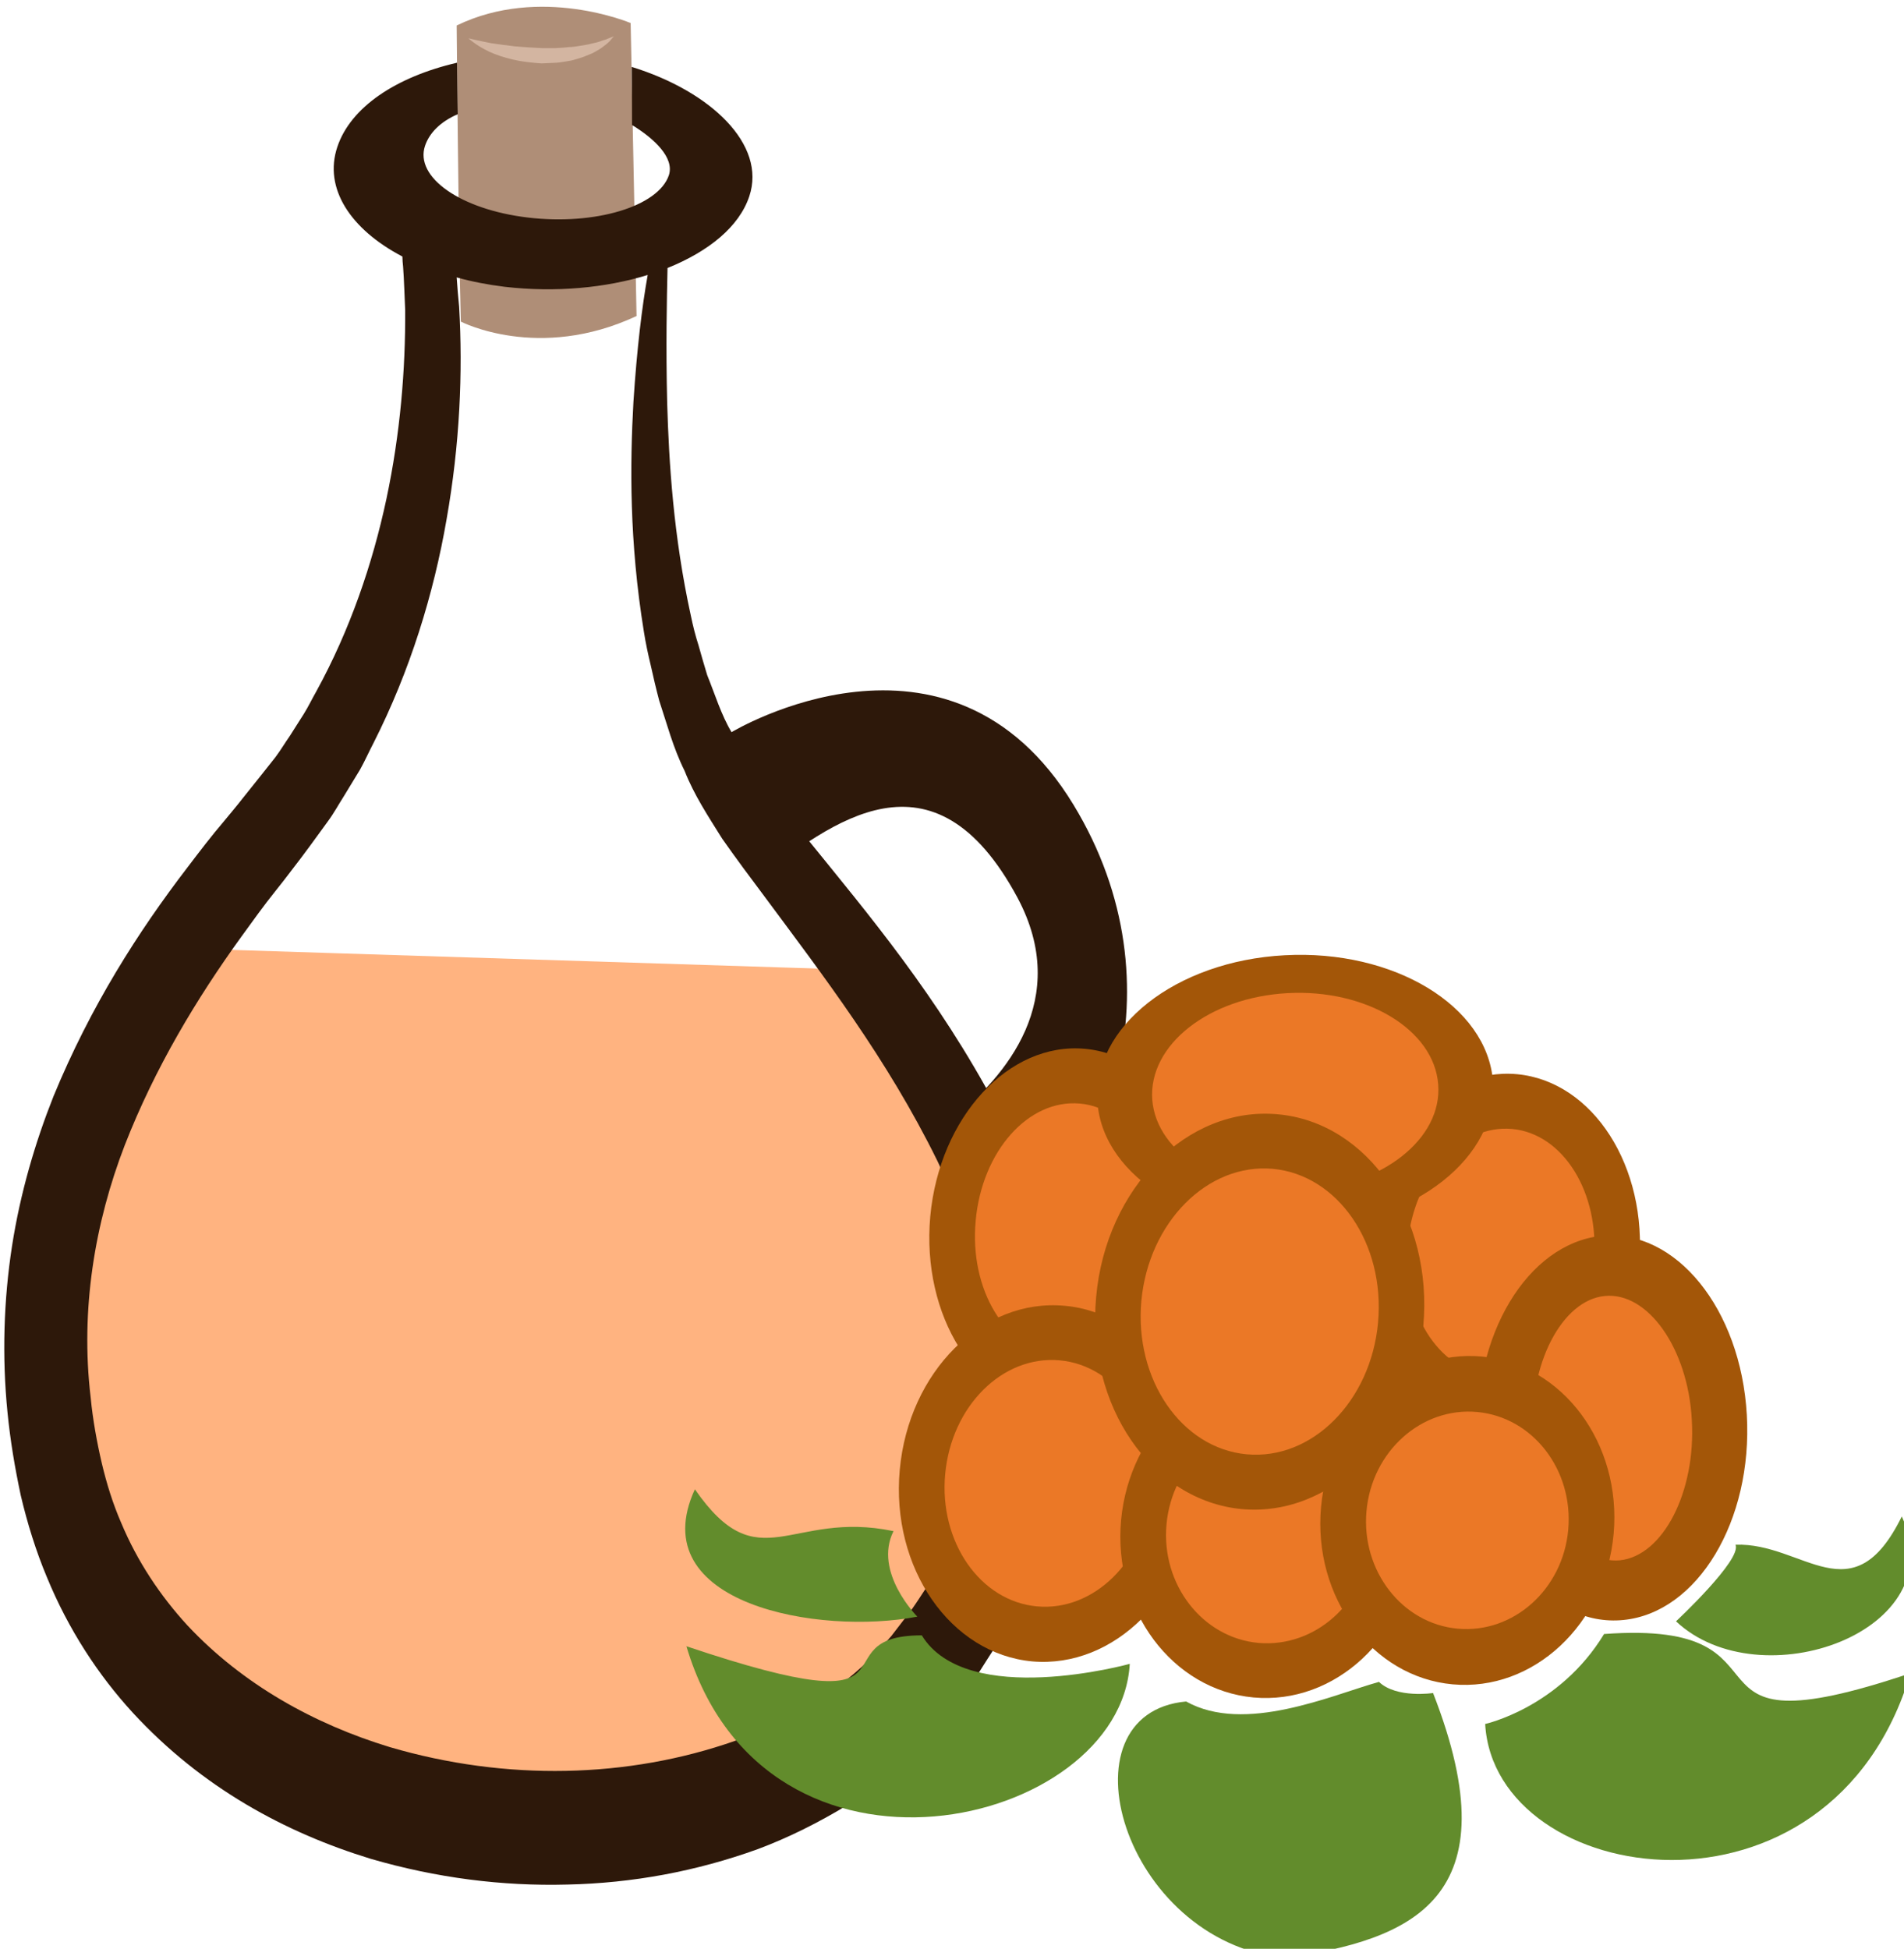
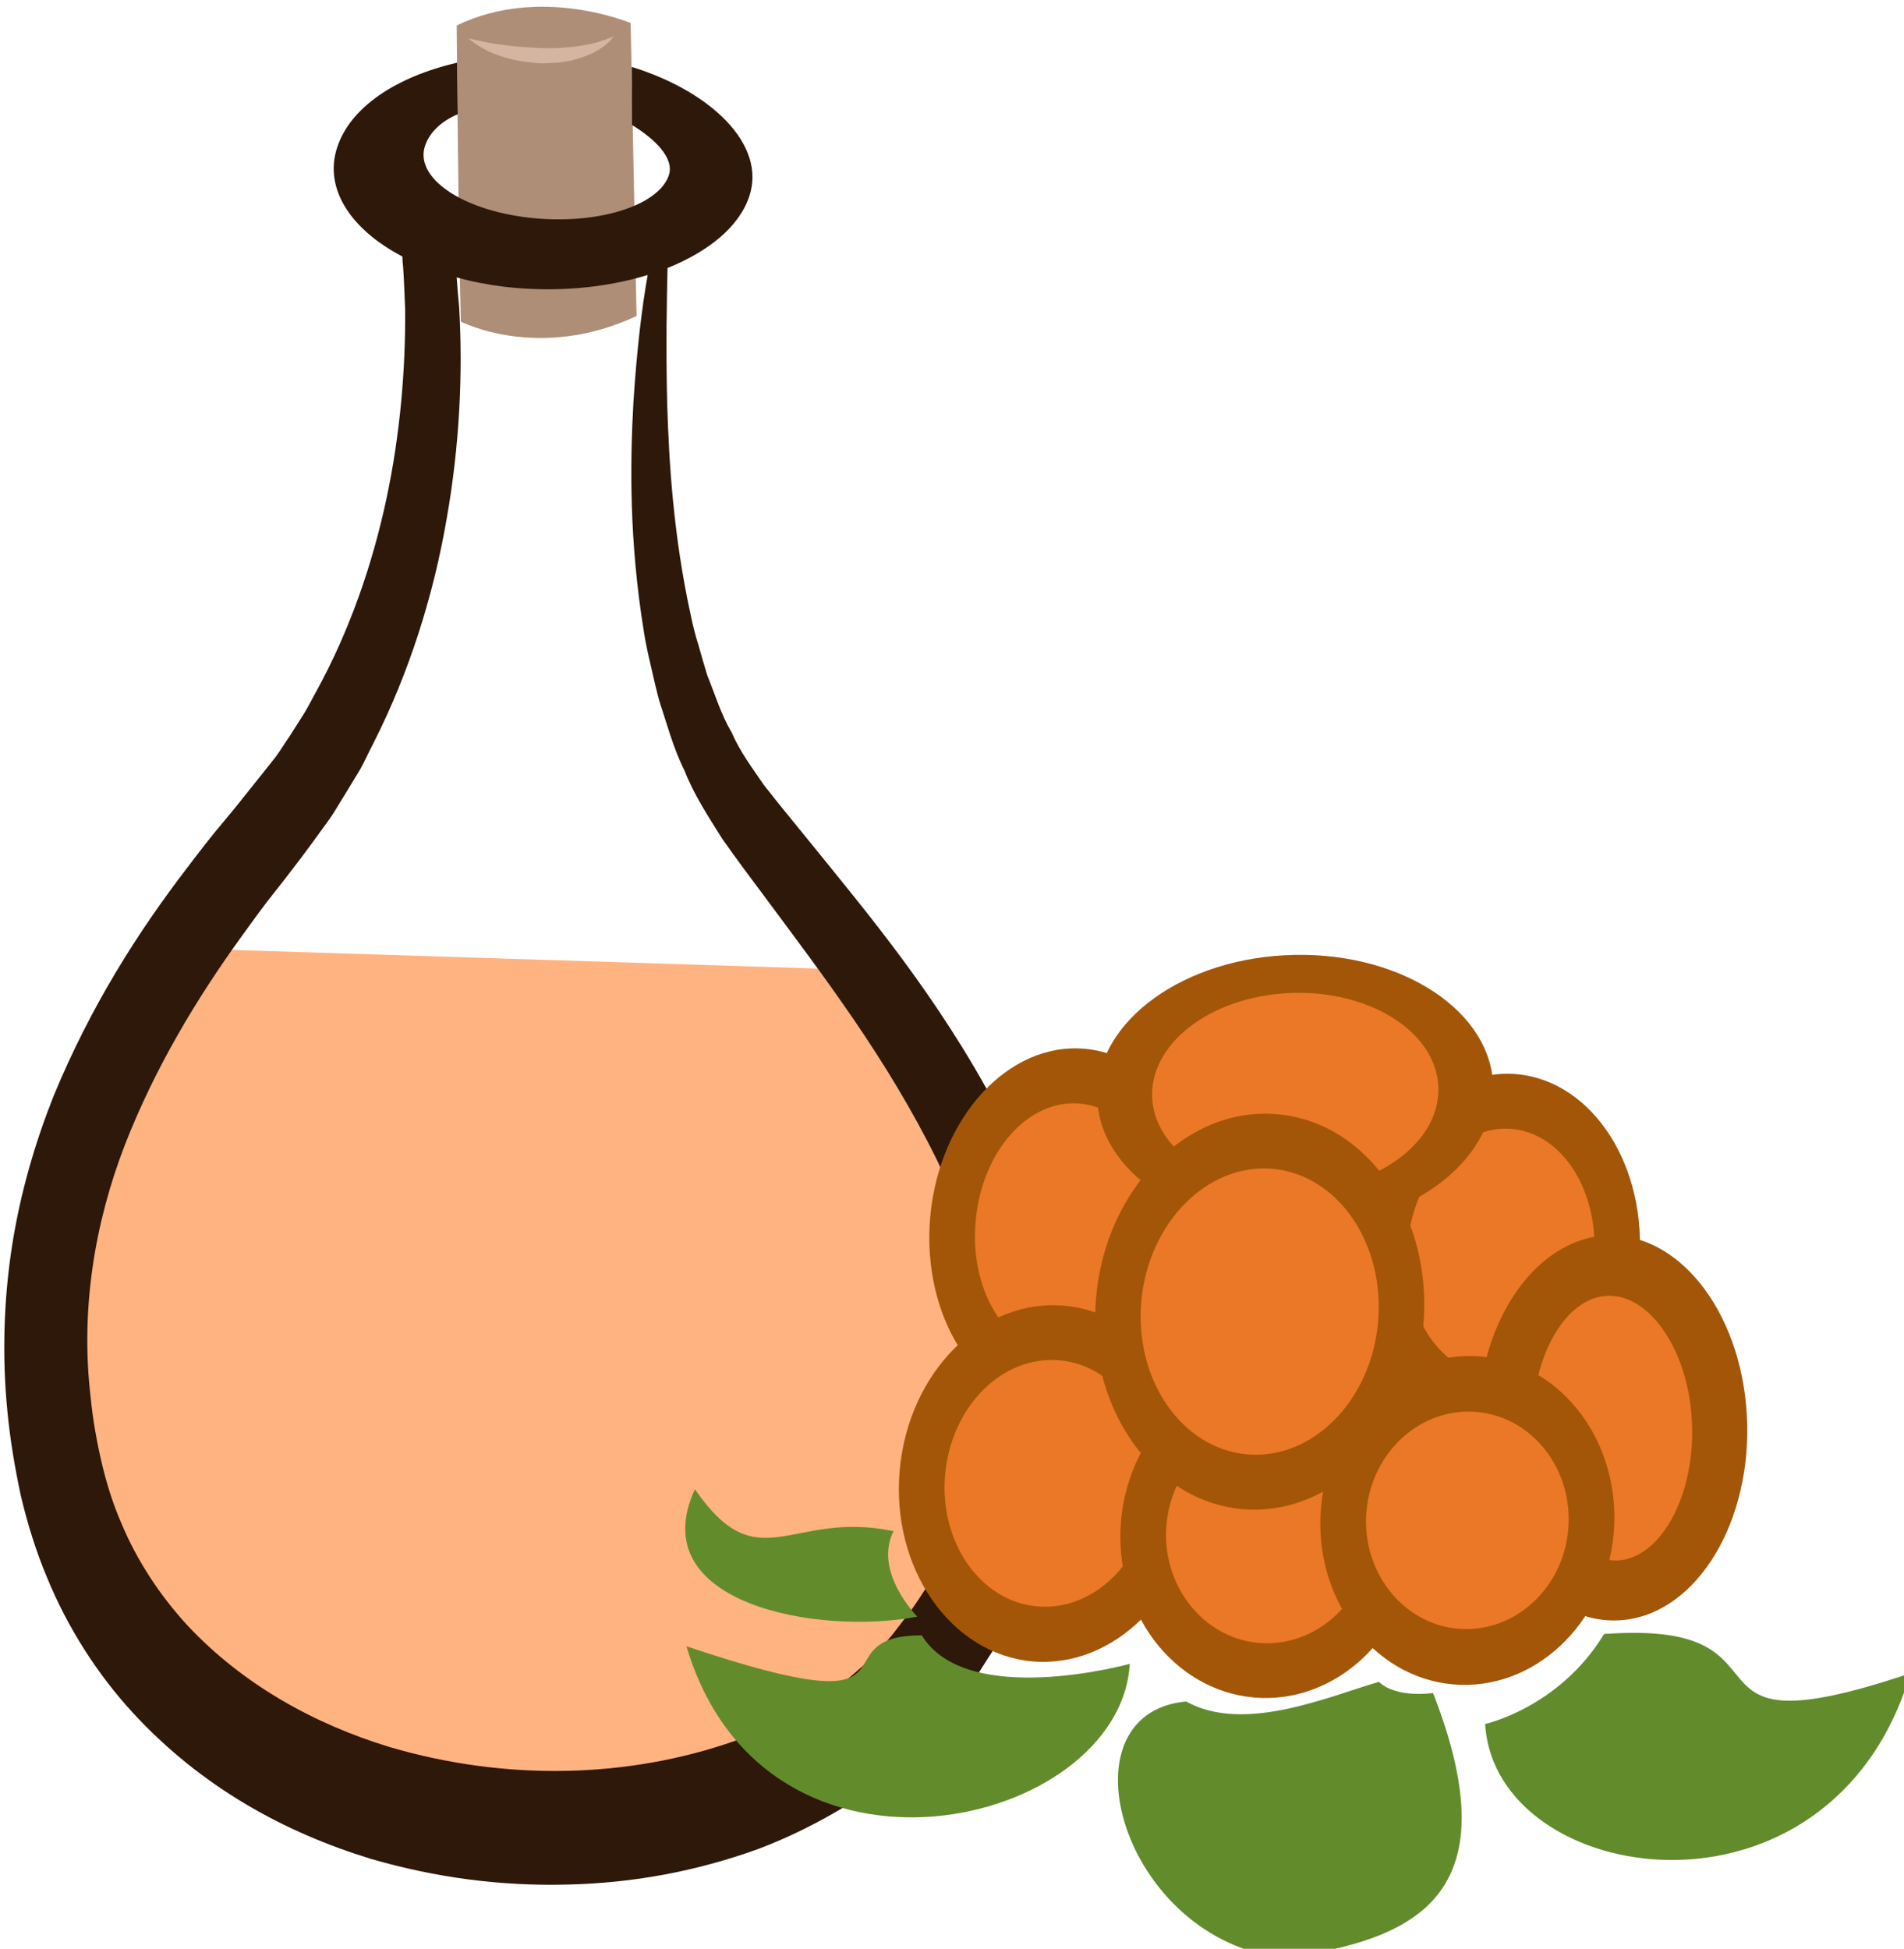
<svg xmlns="http://www.w3.org/2000/svg" xmlns:ns1="http://www.inkscape.org/namespaces/inkscape" xmlns:ns2="http://sodipodi.sourceforge.net/DTD/sodipodi-0.dtd" width="1450.162mm" height="1484.242mm" viewBox="0 0 1450.162 1484.242" version="1.1" id="svg8" ns1:version="0.92.4 (5da689c313, 2019-01-14)" ns2:docname="Ocet z ostružiníku morušky.svg">
  <defs id="defs2">
    <style type="text/css" id="style2">
   
    .fil5 {fill:#218935;fill-rule:nonzero}
    .fil2 {fill:#2D180A;fill-rule:nonzero}
    .fil0 {fill:#88C40F;fill-rule:nonzero}
    .fil1 {fill:#AF8E77;fill-rule:nonzero}
    .fil4 {fill:#C1D17C;fill-rule:nonzero}
    .fil3 {fill:#D3B5A1;fill-rule:nonzero}
   
  </style>
    <style type="text/css" id="style2-7">
   
    .fil4 {fill:black;fill-rule:nonzero}
    .fil2 {fill:#2D180A;fill-rule:nonzero}
    .fil1 {fill:#AF8E77;fill-rule:nonzero}
    .fil3 {fill:#D3B5A1;fill-rule:nonzero}
    .fil0 {fill:#E2B266;fill-rule:nonzero}
   
  </style>
    <style type="text/css" id="style2-4">
   
    .fil0 {fill:#628C2C;fill-rule:nonzero}
    .fil1 {fill:#6D3809;fill-rule:nonzero}
   
  </style>
    <style type="text/css" id="style2-48">
   
    .fil1 {fill:#A63621;fill-rule:nonzero}
    .fil0 {fill:#45AF51;fill-rule:nonzero}
    .fil2 {fill:#ECC500;fill-rule:nonzero}
   
  </style>
    <style type="text/css" id="style2-76">
   
    .fil1 {fill:#1D1928;fill-rule:nonzero}
    .fil3 {fill:#2D293D;fill-rule:nonzero}
    .fil2 {fill:#363349;fill-rule:nonzero}
    .fil0 {fill:#4B7903;fill-rule:nonzero}
    .fil4 {fill:#7C6447;fill-rule:nonzero}
    .fil5 {fill:#8E795C;fill-rule:nonzero}
   
  </style>
    <style type="text/css" id="style2-6">
   
    .fil2 {fill:#628C2C;fill-rule:nonzero}
    .fil1 {fill:#A35608;fill-rule:nonzero}
    .fil0 {fill:#EB7826;fill-rule:nonzero}
   
  </style>
  </defs>
  <ns2:namedview id="base" pagecolor="#ffffff" bordercolor="#666666" borderopacity="1.0" ns1:pageopacity="0.0" ns1:pageshadow="2" ns1:zoom="0.12374369" ns1:cx="2962.6348" ns1:cy="3204.2927" ns1:document-units="mm" ns1:current-layer="Vrstva_x0020_1" showgrid="false" ns1:window-width="1920" ns1:window-height="1001" ns1:window-x="-9" ns1:window-y="-9" ns1:window-maximized="1" />
  <g ns1:label="Vrstva 1" ns1:groupmode="layer" id="layer1" transform="translate(814.102,402.08)">
    <g transform="matrix(0.265,0,0,0.265,-2880.694,-3663.631)" id="Vrstva_x0020_1">
      <path d="m 8314,15033 c 0,0 -665,1251 -182,1889 483,637 2197,1201 2617,-411 0,0 34,-811 -489,-1416 z" style="fill:#ffb380;fill-rule:nonzero" id="path7" class="fil0" ns1:connector-curvature="0" />
      <path d="m 9111,12381 c 0,0 5,608 12,851 0,0 223,116 505,-16 l -17,-842 c 0,0 -259,-110 -500,7 z" style="fill:#af8e77;fill-rule:nonzero" id="path9" class="fil1" ns1:connector-curvature="0" />
      <path d="m 10649,16369 c -9,84 -29,167 -58,248 -29,81 -71,158 -116,233 -25,35 -47,74 -75,108 l -40,52 -40,45 c -56,58 -120,109 -189,152 -69,41 -143,77 -220,104 -308,108 -658,116 -992,18 -217,-66 -423,-180 -582,-350 -78,-85 -144,-184 -190,-294 -24,-55 -42,-113 -56,-172 -14,-60 -26,-126 -32,-189 -30,-253 12,-502 98,-725 87,-223 207,-422 335,-599 32,-44 64,-89 97,-130 17,-21 33,-42 49,-63 18,-23 35,-46 52,-69 17,-23 34,-47 51,-70 17,-23 31,-49 47,-74 15,-25 30,-49 45,-74 14,-25 26,-52 39,-77 105,-207 173,-429 210,-643 38,-215 47,-422 36,-611 -3,-28 -5,-56 -7,-84 43,12 89,21 138,27 147,17 291,3 411,-34 -16,89 -31,211 -41,365 -10,179 -12,402 30,660 5,32 12,65 20,98 7,32 15,66 24,100 22,66 40,136 73,202 27,69 68,131 108,195 40,57 81,112 123,168 166,224 351,464 495,757 70,146 130,306 152,474 11,83 14,168 5,252 z m 210,-307 c -34,-221 -112,-408 -195,-570 -171,-322 -371,-558 -545,-773 -43,-53 -86,-105 -125,-155 -34,-50 -69,-96 -93,-152 -30,-50 -48,-110 -70,-164 -9,-29 -17,-58 -25,-86 -9,-28 -16,-56 -22,-85 -50,-228 -63,-440 -68,-611 -4,-166 -1,-296 1,-388 119,-48 206,-119 235,-206 50,-149 -111,-302 -338,-372 1,64 1,161 1,167 64,39 122,94 106,144 -30,90 -212,145 -405,122 -194,-23 -326,-116 -296,-206 12,-36 43,-69 94,-91 0,-30 -2,-117 -2,-148 -176,41 -306,128 -344,242 -40,119 38,237 187,315 0,10 1,19 2,29 3,41 4,83 6,125 1,170 -14,355 -54,543 -40,187 -105,377 -201,552 -12,21 -23,44 -36,65 -13,21 -27,42 -40,63 -14,20 -27,42 -42,62 -15,19 -31,39 -46,58 -16,20 -32,40 -48,60 -17,22 -35,43 -53,65 -36,42 -71,88 -106,134 -141,184 -278,398 -385,658 -52,131 -95,276 -119,430 -24,155 -29,318 -13,478 8,81 21,158 38,238 19,81 44,161 75,235 62,151 148,282 247,390 199,216 439,345 684,420 189,55 378,79 565,74 187,-4 371,-38 548,-102 88,-33 174,-76 258,-127 83,-53 162,-118 235,-196 18,-21 36,-41 53,-62 l 47,-62 c 31,-40 58,-87 87,-131 54,-93 105,-189 142,-298 37,-108 62,-223 73,-340 10,-118 4,-235 -13,-344 z" style="fill:#2d180a;fill-rule:nonzero" id="path11" class="fil2" ns1:connector-curvature="0" />
      <path d="m 9145,12418 c 0,0 7,1 18,4 12,3 29,6 48,10 20,3 43,6 68,9 25,2 51,4 77,5 13,0 26,0 39,0 13,-1 25,-1 38,-3 12,0 23,-2 35,-4 10,-2 21,-3 31,-6 9,-2 18,-4 26,-7 7,-3 15,-4 20,-7 11,-4 18,-7 18,-7 0,0 -5,5 -13,15 -4,4 -10,9 -17,14 -7,6 -16,11 -25,16 -10,6 -21,9 -32,14 -12,4 -24,8 -37,11 -14,2 -27,5 -41,6 -14,1 -29,1 -43,2 -28,-2 -57,-5 -82,-11 -26,-6 -50,-14 -69,-23 -19,-9 -35,-19 -44,-26 -10,-7 -15,-12 -15,-12 z" style="fill:#d3b5a1;fill-rule:nonzero" id="path13" class="fil3" ns1:connector-curvature="0" />
-       <path d="m 9901,14412 c 0,0 626,-379 983,209 318,524 90,1087 -209,1300 -36,25 -225,-329 -140,-397 155,-122 343,-345 188,-636 -242,-451 -535,-216 -751,-52 l -119,-370 z" style="fill:#2d180a;fill-rule:nonzero" id="path15" class="fil2" ns1:connector-curvature="0" />
      <g transform="matrix(0.64,0,0,0.64,4785.722,6950.162)" id="Vrstva_x0020_1-3">
        <path ns1:connector-curvature="0" d="m 10022,13938 c 35,-379 -168,-708 -455,-734 -286,-26 -546,260 -580,639 -34,380 169,709 456,735 285,25 546,-261 579,-640 z" style="fill:#eb7826;fill-rule:nonzero" id="path7-3" class="fil0" />
        <path ns1:connector-curvature="0" d="m 9453,14454 c -229,-21 -393,-291 -364,-601 28,-312 237,-547 468,-526 229,20 393,290 363,601 -28,311 -238,547 -467,526 z m 126,-1373 c -342,-31 -653,307 -694,753 -40,447 205,835 546,866 342,31 653,-307 693,-754 41,-445 -204,-835 -545,-865 z" style="fill:#a35608;fill-rule:nonzero" id="path9-0" class="fil1" />
        <path ns1:connector-curvature="0" d="m 11966,14041 c 35,-372 -170,-697 -458,-723 -286,-26 -546,256 -581,629 -34,372 171,696 459,722 286,27 546,-255 580,-628 z" style="fill:#eb7826;fill-rule:nonzero" id="path11-4" class="fil0" />
        <path ns1:connector-curvature="0" d="m 11396,14546 c -230,-21 -394,-286 -367,-590 28,-305 238,-536 469,-515 230,21 394,287 367,590 -28,305 -238,536 -469,515 z m 124,-1351 c -343,-31 -654,303 -695,742 -39,440 207,824 549,855 343,32 654,-302 694,-741 40,-440 -206,-824 -548,-856 z" style="fill:#a35608;fill-rule:nonzero" id="path13-3" class="fil1" />
        <path ns1:connector-curvature="0" d="m 11907,14056 c -265,26 -462,374 -439,776 23,403 257,706 523,681 265,-27 462,-374 438,-777 -23,-402 -257,-707 -522,-680 z" style="fill:#eb7826;fill-rule:nonzero" id="path15-3" class="fil0" />
        <path ns1:connector-curvature="0" d="m 12305,14748 c 19,322 -129,610 -323,630 -194,18 -372,-237 -391,-558 -19,-322 130,-610 323,-629 194,-19 374,236 391,557 z m -960,96 c 27,476 320,836 653,802 333,-33 581,-446 554,-921 -27,-477 -320,-837 -653,-804 -332,35 -581,448 -554,923 z" style="fill:#a35608;fill-rule:nonzero" id="path17" class="fil1" />
        <path ns1:connector-curvature="0" d="m 9981,15085 c 33,-374 -192,-699 -504,-728 -312,-28 -593,252 -627,624 -34,373 192,699 503,727 313,28 594,-251 628,-623 z" style="fill:#eb7826;fill-rule:nonzero" id="path19" class="fil0" />
        <path ns1:connector-curvature="0" d="m 9365,15585 c -256,-23 -441,-290 -413,-594 28,-305 257,-534 514,-511 256,23 441,290 413,595 -28,305 -259,533 -514,510 z m 123,-1350 c -369,-34 -700,296 -740,737 -40,440 227,826 595,860 368,32 699,-298 740,-739 39,-440 -227,-826 -595,-858 z" style="fill:#a35608;fill-rule:nonzero" id="path21" class="fil1" />
        <path ns1:connector-curvature="0" d="m 10965,15308 c 30,-339 -195,-637 -505,-665 -309,-28 -585,224 -616,563 -31,340 195,637 505,665 309,28 585,-224 616,-563 z" style="fill:#eb7826;fill-rule:nonzero" id="path23" class="fil0" />
        <path ns1:connector-curvature="0" d="m 10359,15749 c -252,-23 -438,-263 -413,-533 25,-271 250,-473 503,-450 253,24 438,262 414,533 -25,271 -251,472 -504,450 z m 112,-1229 c -364,-33 -691,271 -729,677 -37,406 230,763 595,797 365,33 692,-270 729,-677 37,-406 -230,-763 -595,-797 z" style="fill:#a35608;fill-rule:nonzero" id="path25" class="fil1" />
        <path ns1:connector-curvature="0" d="m 10566,13804 c 422,-23 746,-278 723,-571 -22,-292 -383,-510 -805,-488 -423,24 -748,279 -725,571 23,293 384,511 807,488 z" style="fill:#eb7826;fill-rule:nonzero" id="path27" class="fil0" />
        <path ns1:connector-curvature="0" d="m 11852,15250 c 31,-338 -194,-634 -501,-662 -306,-29 -579,222 -609,560 -30,337 194,634 500,663 307,28 580,-223 610,-561 z" style="fill:#eb7826;fill-rule:nonzero" id="path29" class="fil0" />
        <path ns1:connector-curvature="0" d="m 9882,13310 c -18,-246 254,-460 608,-479 353,-19 657,164 676,409 20,245 -253,459 -608,479 -353,19 -657,-164 -676,-409 z m 1530,-83 c -26,-339 -446,-593 -936,-566 -489,26 -866,323 -840,662 26,339 447,593 936,566 490,-26 867,-323 840,-662 z" style="fill:#a35608;fill-rule:nonzero" id="path31" class="fil1" />
        <path ns1:connector-curvature="0" d="m 11253,15685 c -249,-23 -433,-260 -409,-528 24,-268 247,-468 497,-445 250,23 433,260 409,529 -24,268 -247,467 -497,444 z m 110,-1222 c -362,-34 -686,270 -723,675 -37,406 229,764 591,797 362,33 686,-269 723,-676 36,-406 -229,-762 -591,-796 z" style="fill:#a35608;fill-rule:nonzero" id="path33" class="fil1" />
        <path ns1:connector-curvature="0" d="m 10998,14319 c 38,-422 -214,-789 -564,-821 -350,-32 -664,284 -703,705 -37,422 214,790 564,822 350,32 665,-285 703,-706 z" style="fill:#eb7826;fill-rule:nonzero" id="path35" class="fil0" />
        <path ns1:connector-curvature="0" d="m 10306,14902 c -293,-27 -505,-336 -473,-689 33,-353 297,-619 590,-593 293,27 505,336 473,690 -32,353 -296,619 -590,592 z m 139,-1527 c -405,-37 -771,331 -815,820 -45,488 249,915 654,953 406,37 771,-332 815,-820 45,-489 -248,-917 -654,-953 z" style="fill:#a35608;fill-rule:nonzero" id="path37" class="fil1" />
        <path ns1:connector-curvature="0" d="m 10476,17164 c 569,-82 1029,-263 667,-1190 0,0 -164,25 -243,-50 -214,60 -603,235 -866,88 -577,53 -287,1075 442,1152 z" style="fill:#628c2c;fill-rule:nonzero" id="path39" class="fil2" />
        <path ns1:connector-curvature="0" d="m 7790,15764 c 356,1196 1949,815 1991,79 0,0 -732,203 -934,-128 -486,0 70,428 -1057,49 z" style="fill:#628c2c;fill-rule:nonzero" id="path41" class="fil2" />
        <path ns1:connector-curvature="0" d="m 13287,15885 c -357,1197 -1868,964 -1910,228 0,0 333,-73 534,-404 928,-68 248,556 1376,176 z" style="fill:#628c2c;fill-rule:nonzero" id="path43" class="fil2" />
        <path ns1:connector-curvature="0" d="m 7828,15059 c -238,517 560,657 999,572 0,0 -199,-200 -107,-384 -464,-97 -604,228 -892,-188 z" style="fill:#628c2c;fill-rule:nonzero" id="path45" class="fil2" />
-         <path ns1:connector-curvature="0" d="m 13248,15181 c 238,517 -636,826 -1014,471 0,0 298,-278 267,-344 305,-11 525,325 747,-127 z" style="fill:#628c2c;fill-rule:nonzero" id="path47" class="fil2" />
      </g>
    </g>
  </g>
</svg>